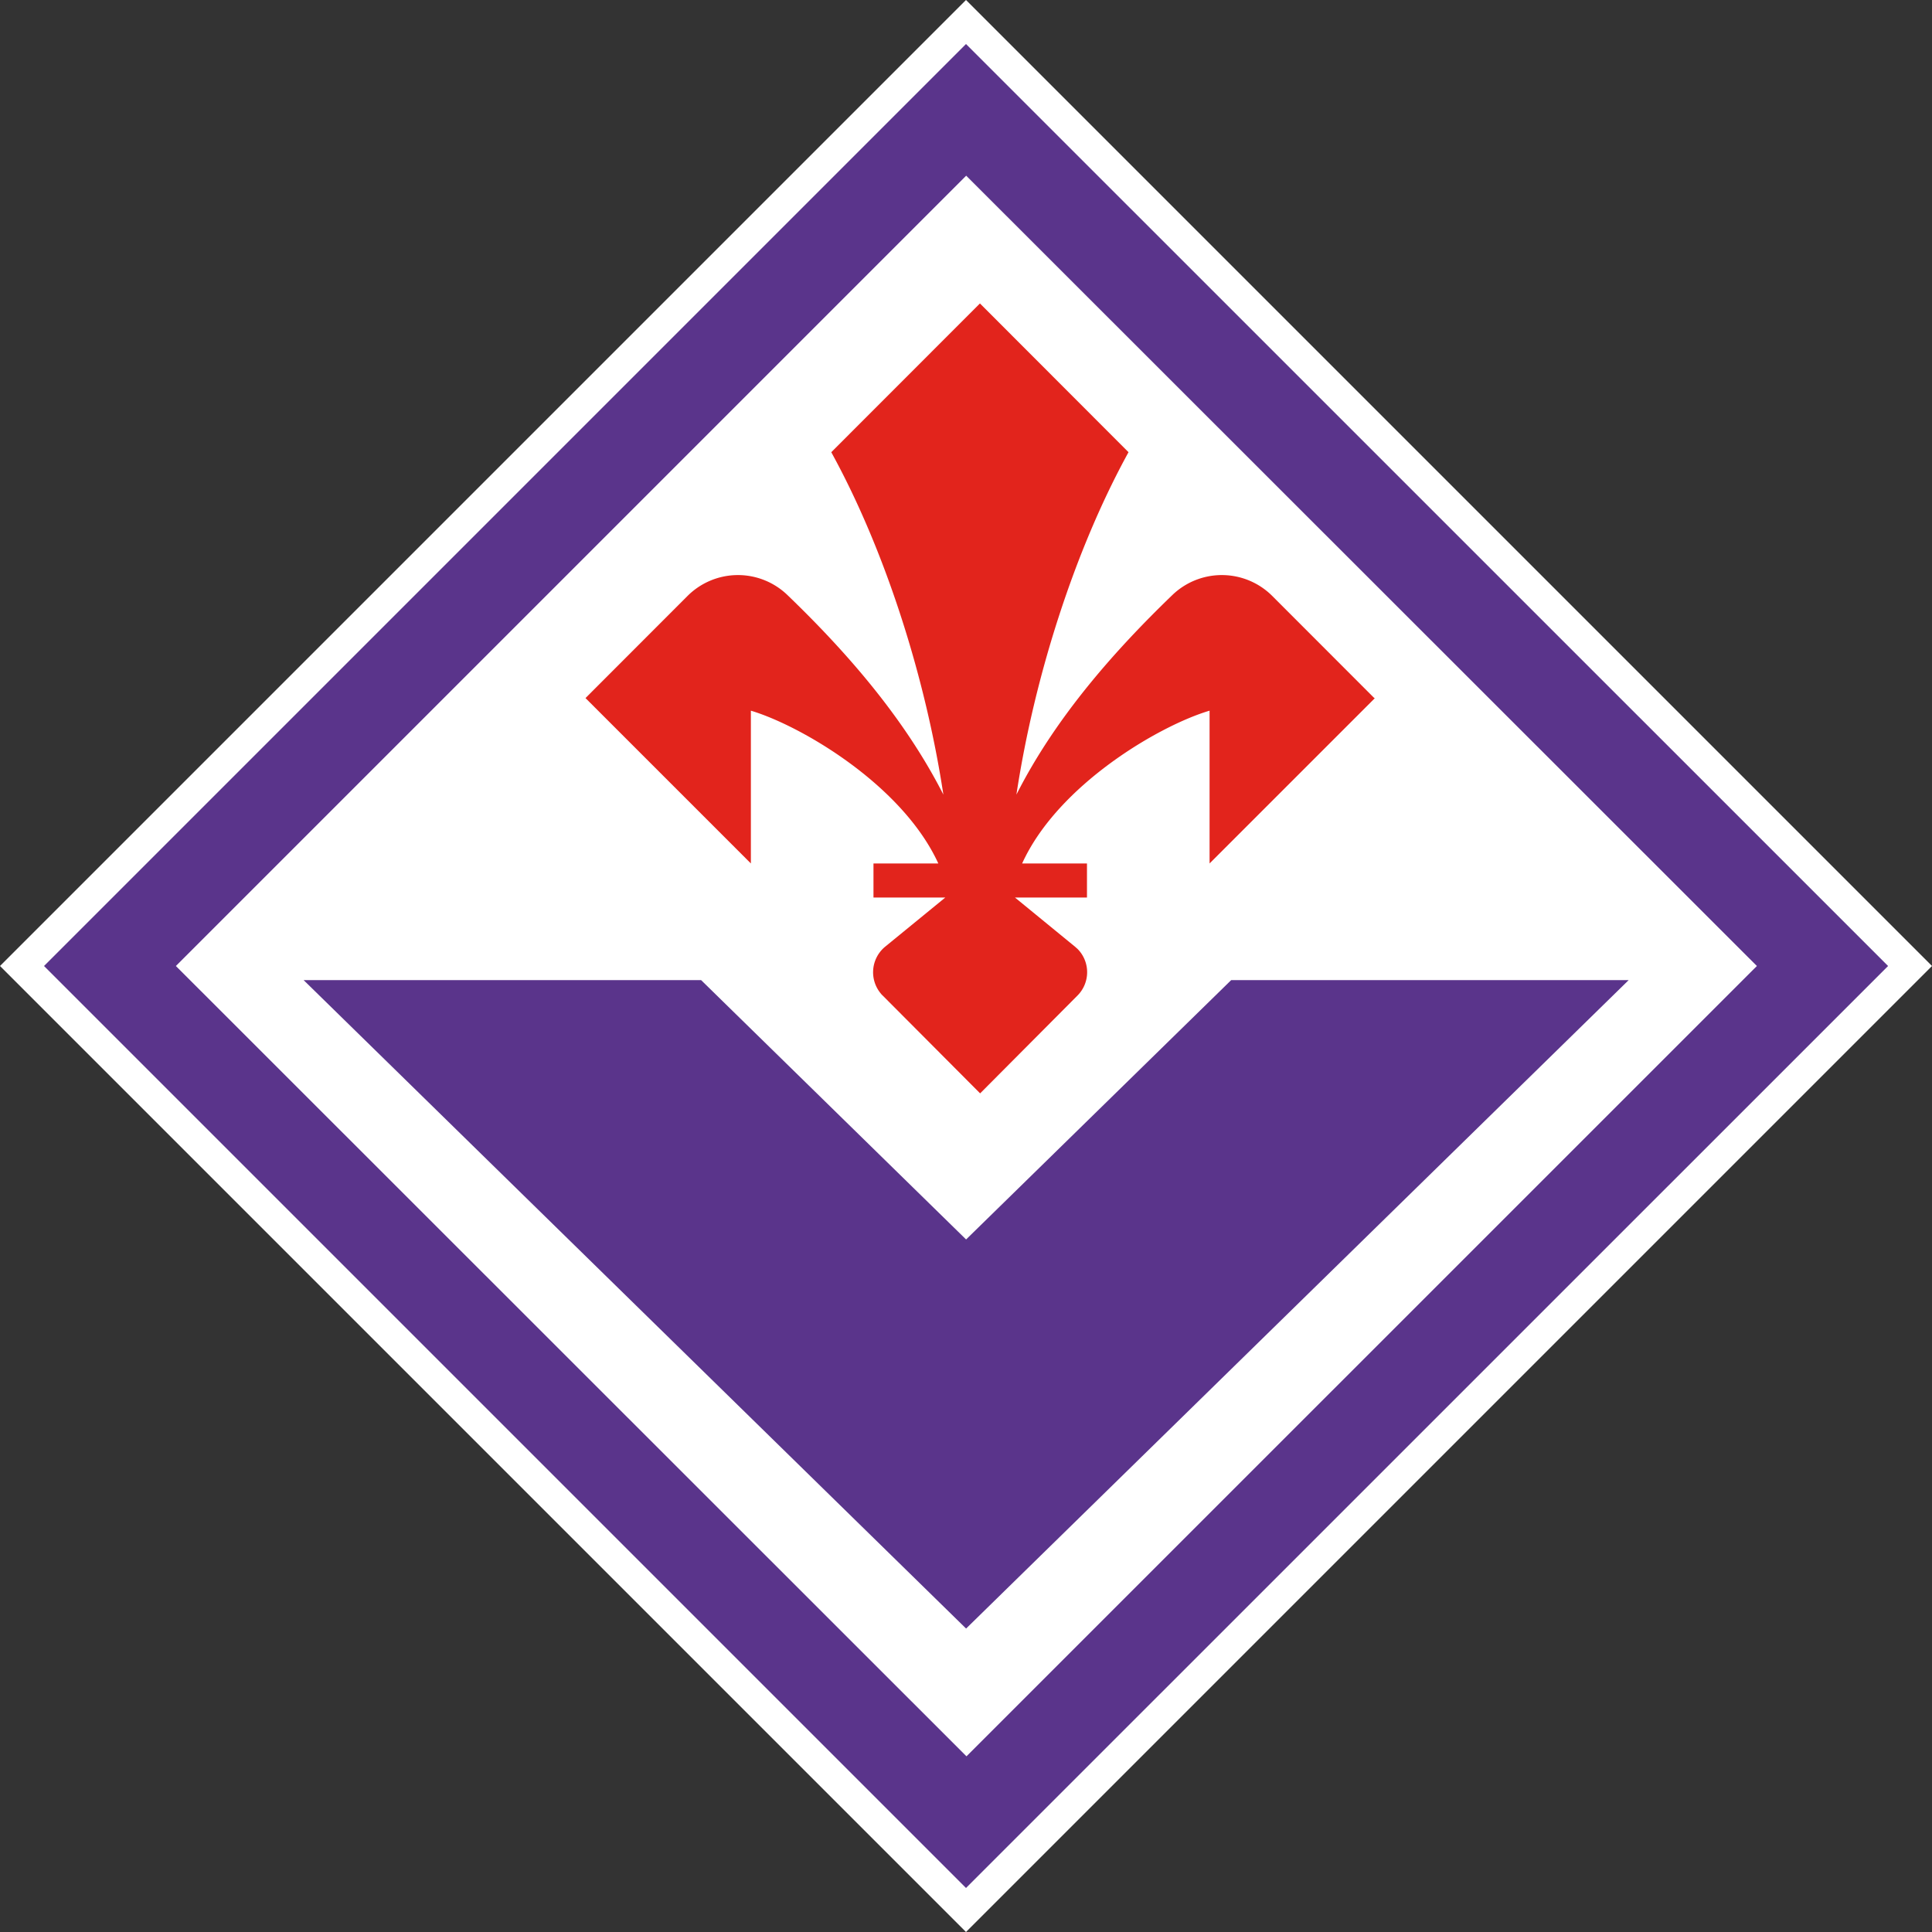
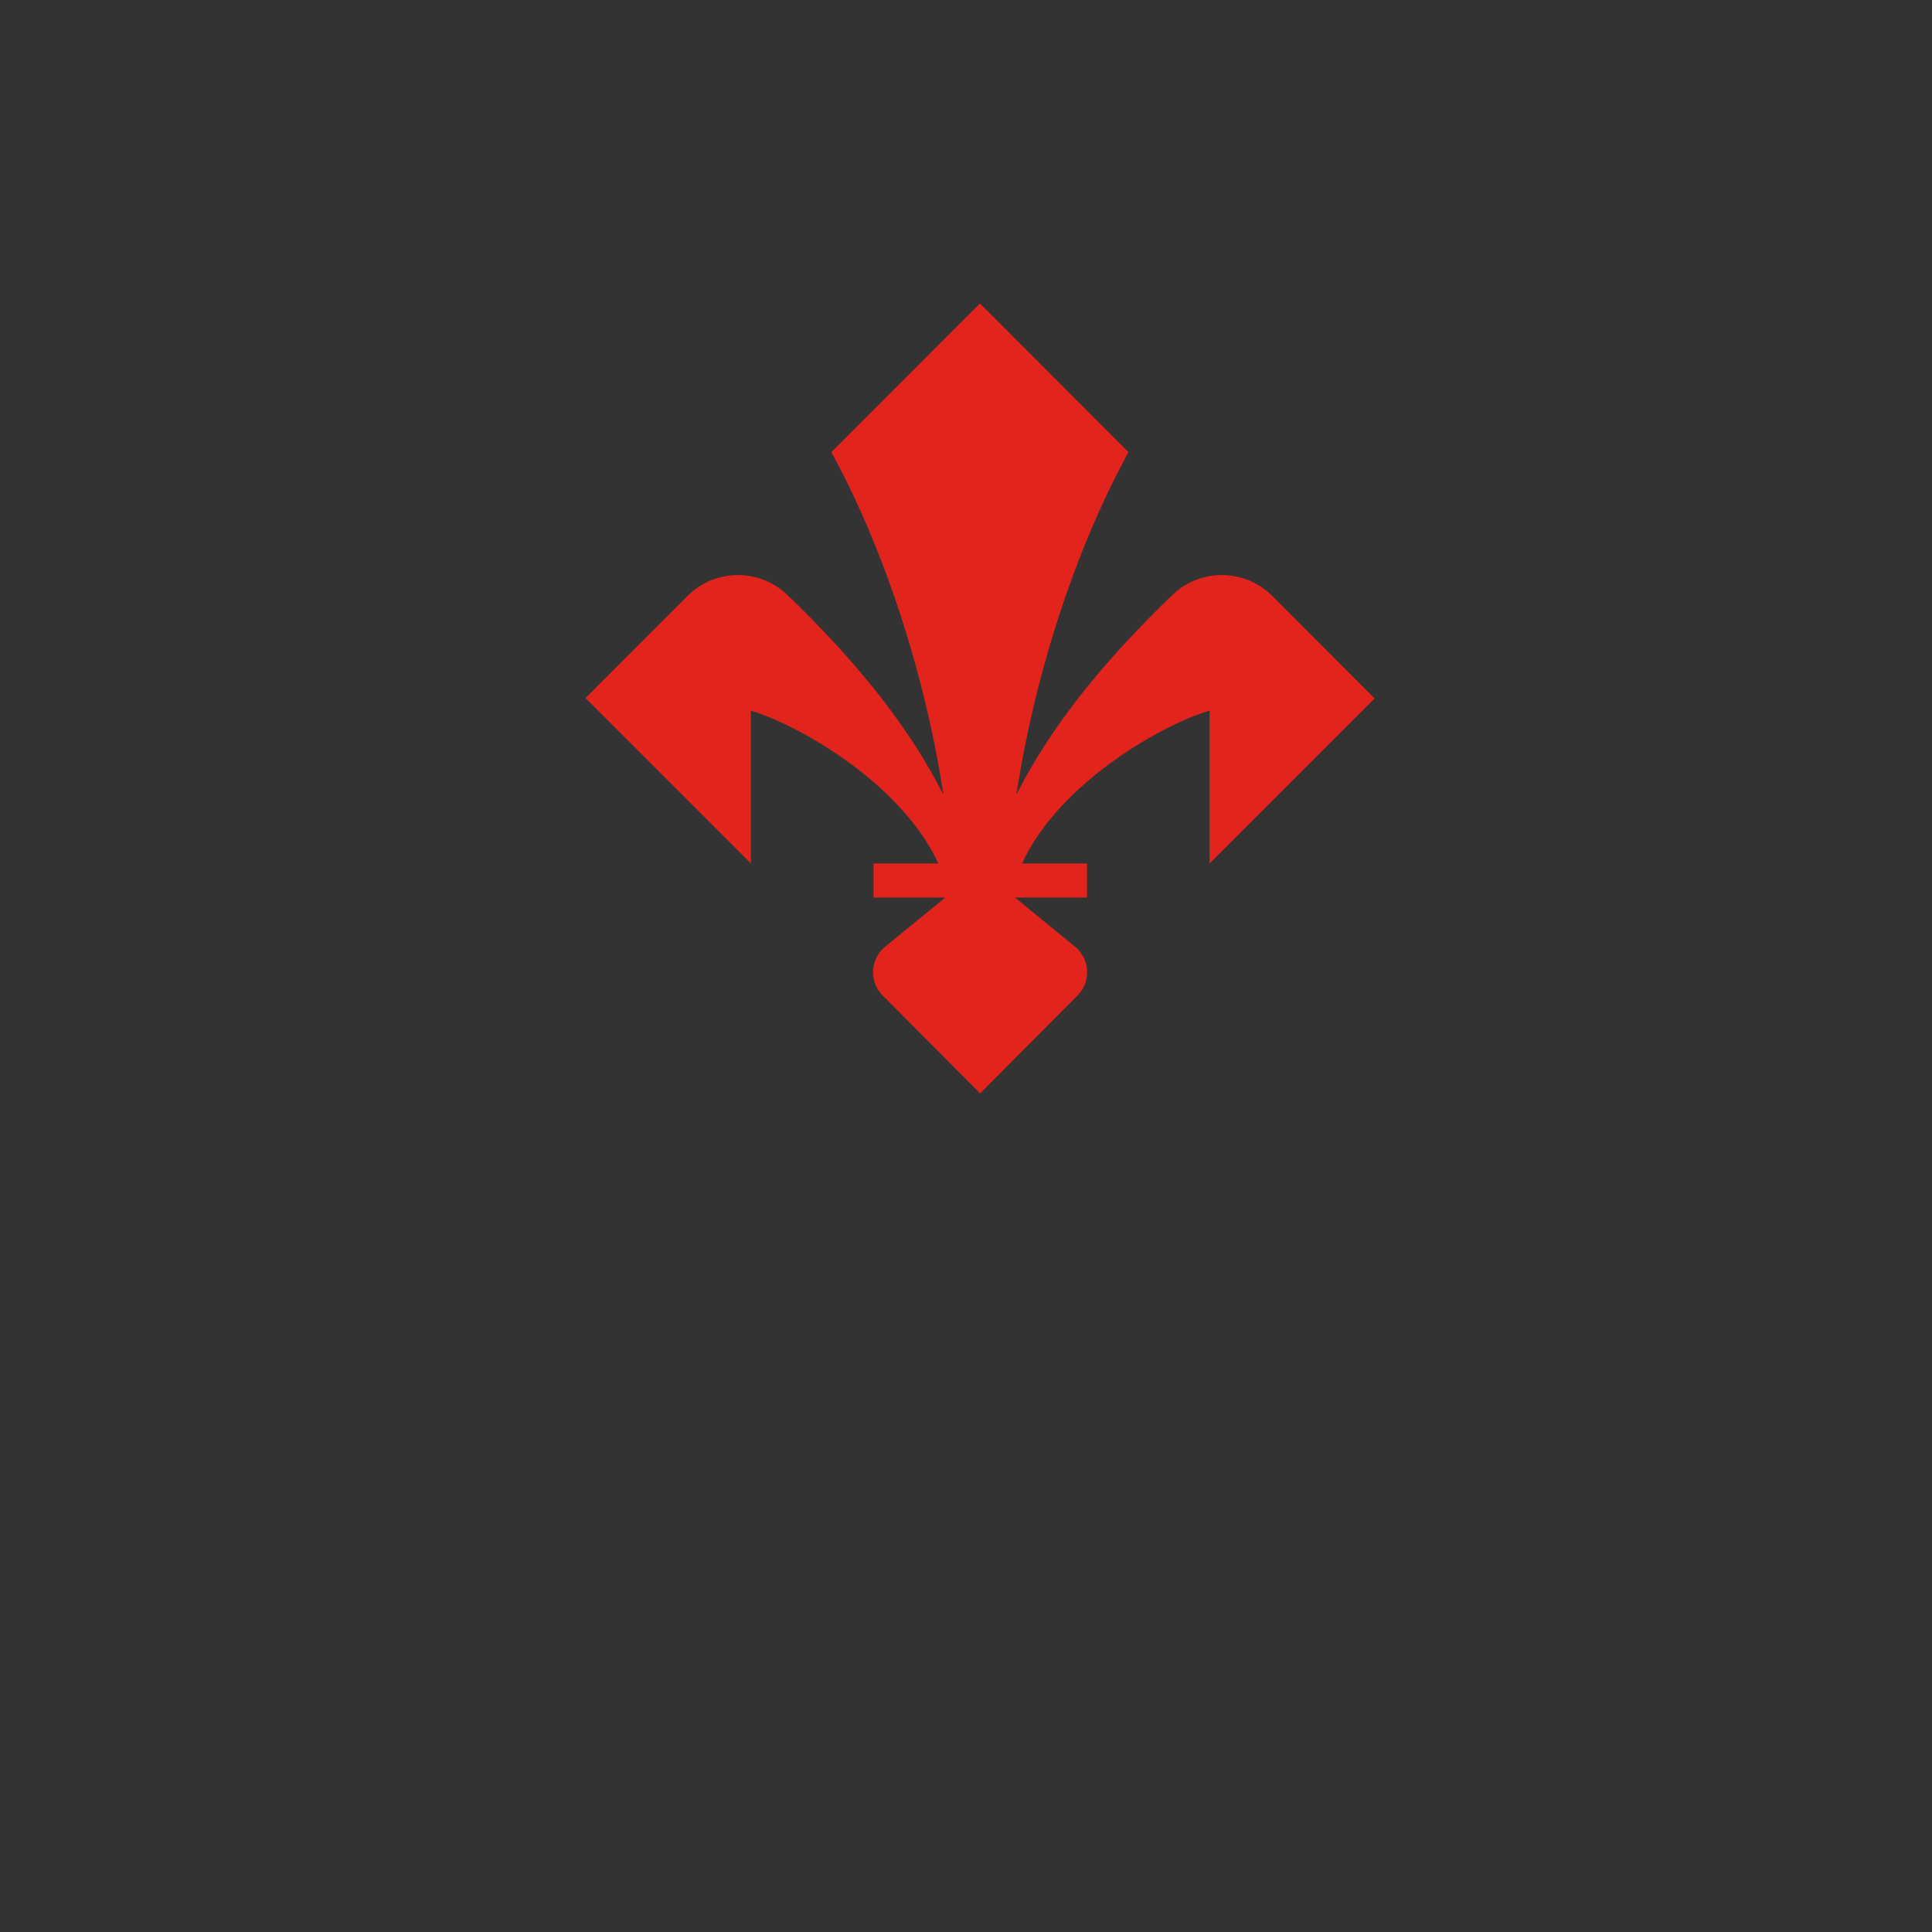
<svg xmlns="http://www.w3.org/2000/svg" viewBox="0 0 202.34 202.34">
  <rect x="0" y="0" width="202.34" height="202.34" fill="#333333" stroke="none" />
  <defs>
    <style>.a{fill:#fff;}.b{fill:#5a348b;}.c{fill:#e2241c;}</style>
  </defs>
-   <path class="a" d="M0,101.17,101.17,0,202.34,101.17,101.17,202.34Z" />
-   <path class="b" d="M4.61,101.17,101.17,4.61l96.57,96.56-96.57,96.56Z" />
-   <path class="a" d="M18.42,101.17,101.19,18.4,184,101.17l-82.78,82.77Z" />
  <path class="c" d="M143.93,73.11,133.25,62.42a7.47,7.47,0,0,0-10.46-.11C116.89,68,110.61,75,106.45,83.22c1.88-12.39,6.13-25.66,11.74-35.86L102.63,31.78,87.06,47.36c5.62,10.22,9.86,23.49,11.74,35.86C94.62,75,88.37,68,82.46,62.31A7.47,7.47,0,0,0,72,62.42L61.32,73.11,78.64,90.43v-16c5.2,1.55,15.85,7.75,19.63,16H91.48V94H99l-6.3,5.15a3.47,3.47,0,0,0-.47,4.88,1.51,1.51,0,0,0,.21.23l10.21,10.25,10.2-10.25a3.46,3.46,0,0,0,0-4.88l-.26-.23L106.3,94h7.54V90.43h-6.79c3.76-8.27,14.44-14.47,19.63-16v16L144,73.11Z" />
-   <path class="b" d="M31.8,102.65H73.43l27.75,27.16,27.76-27.16h41.63l-69.39,67.91Z" />
</svg>